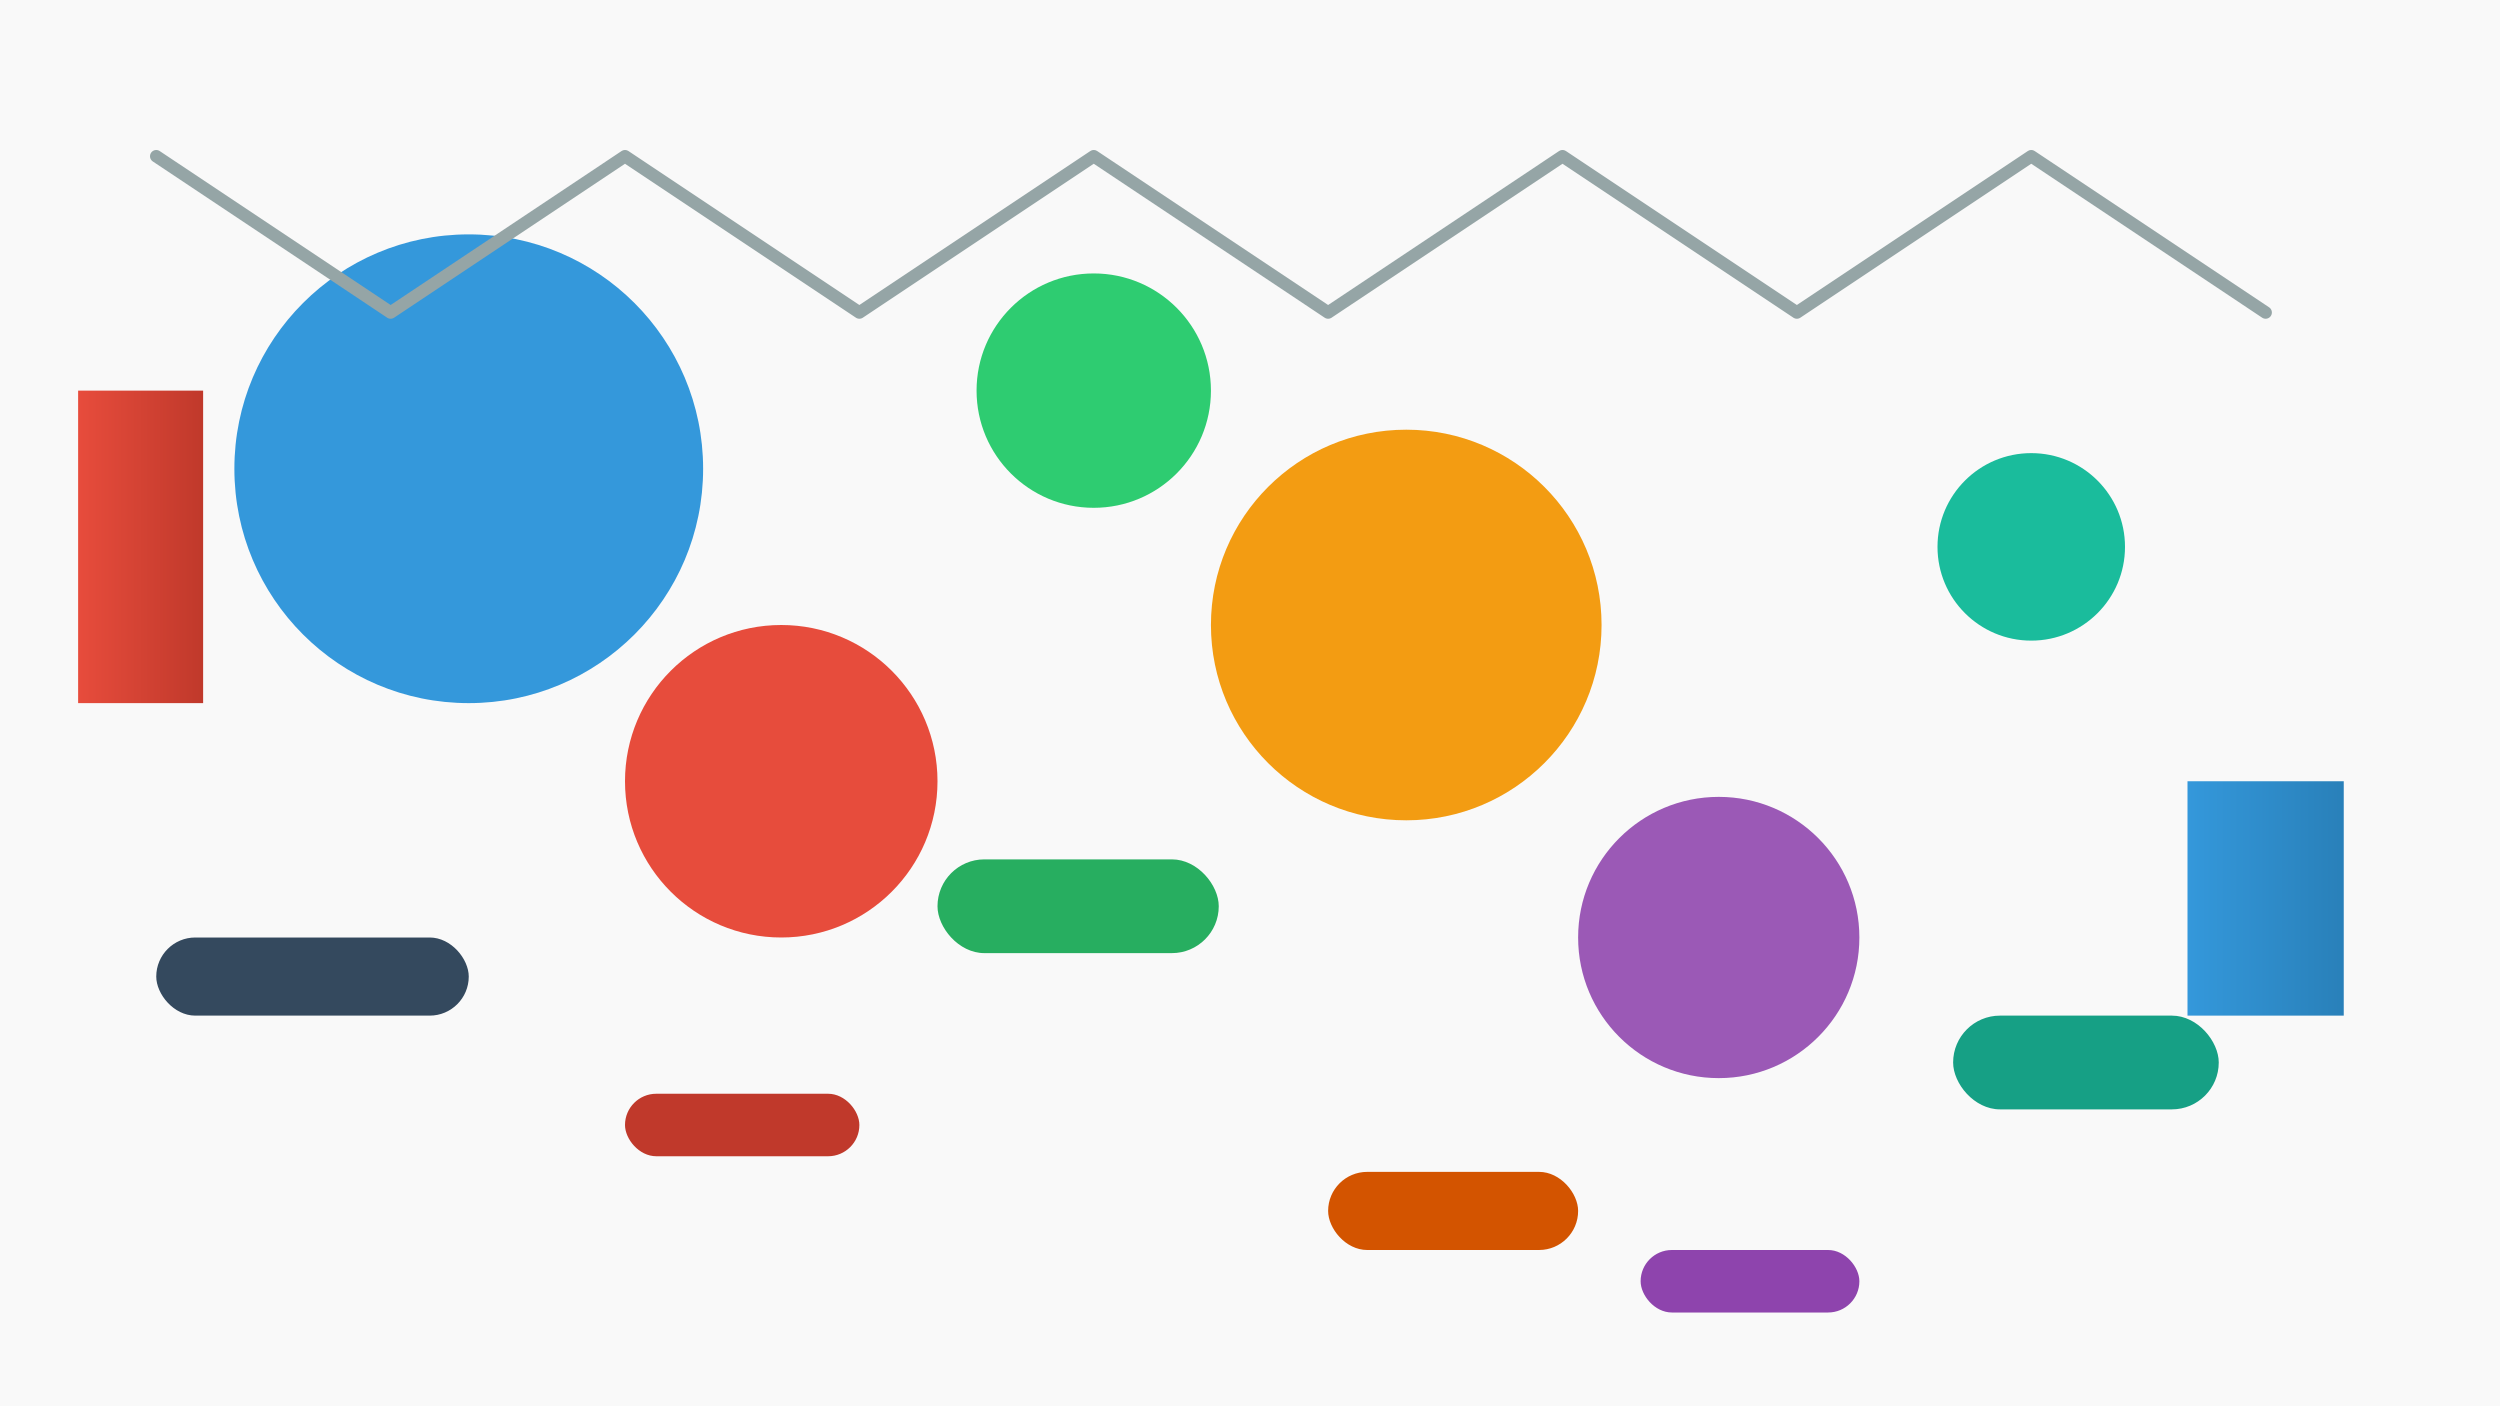
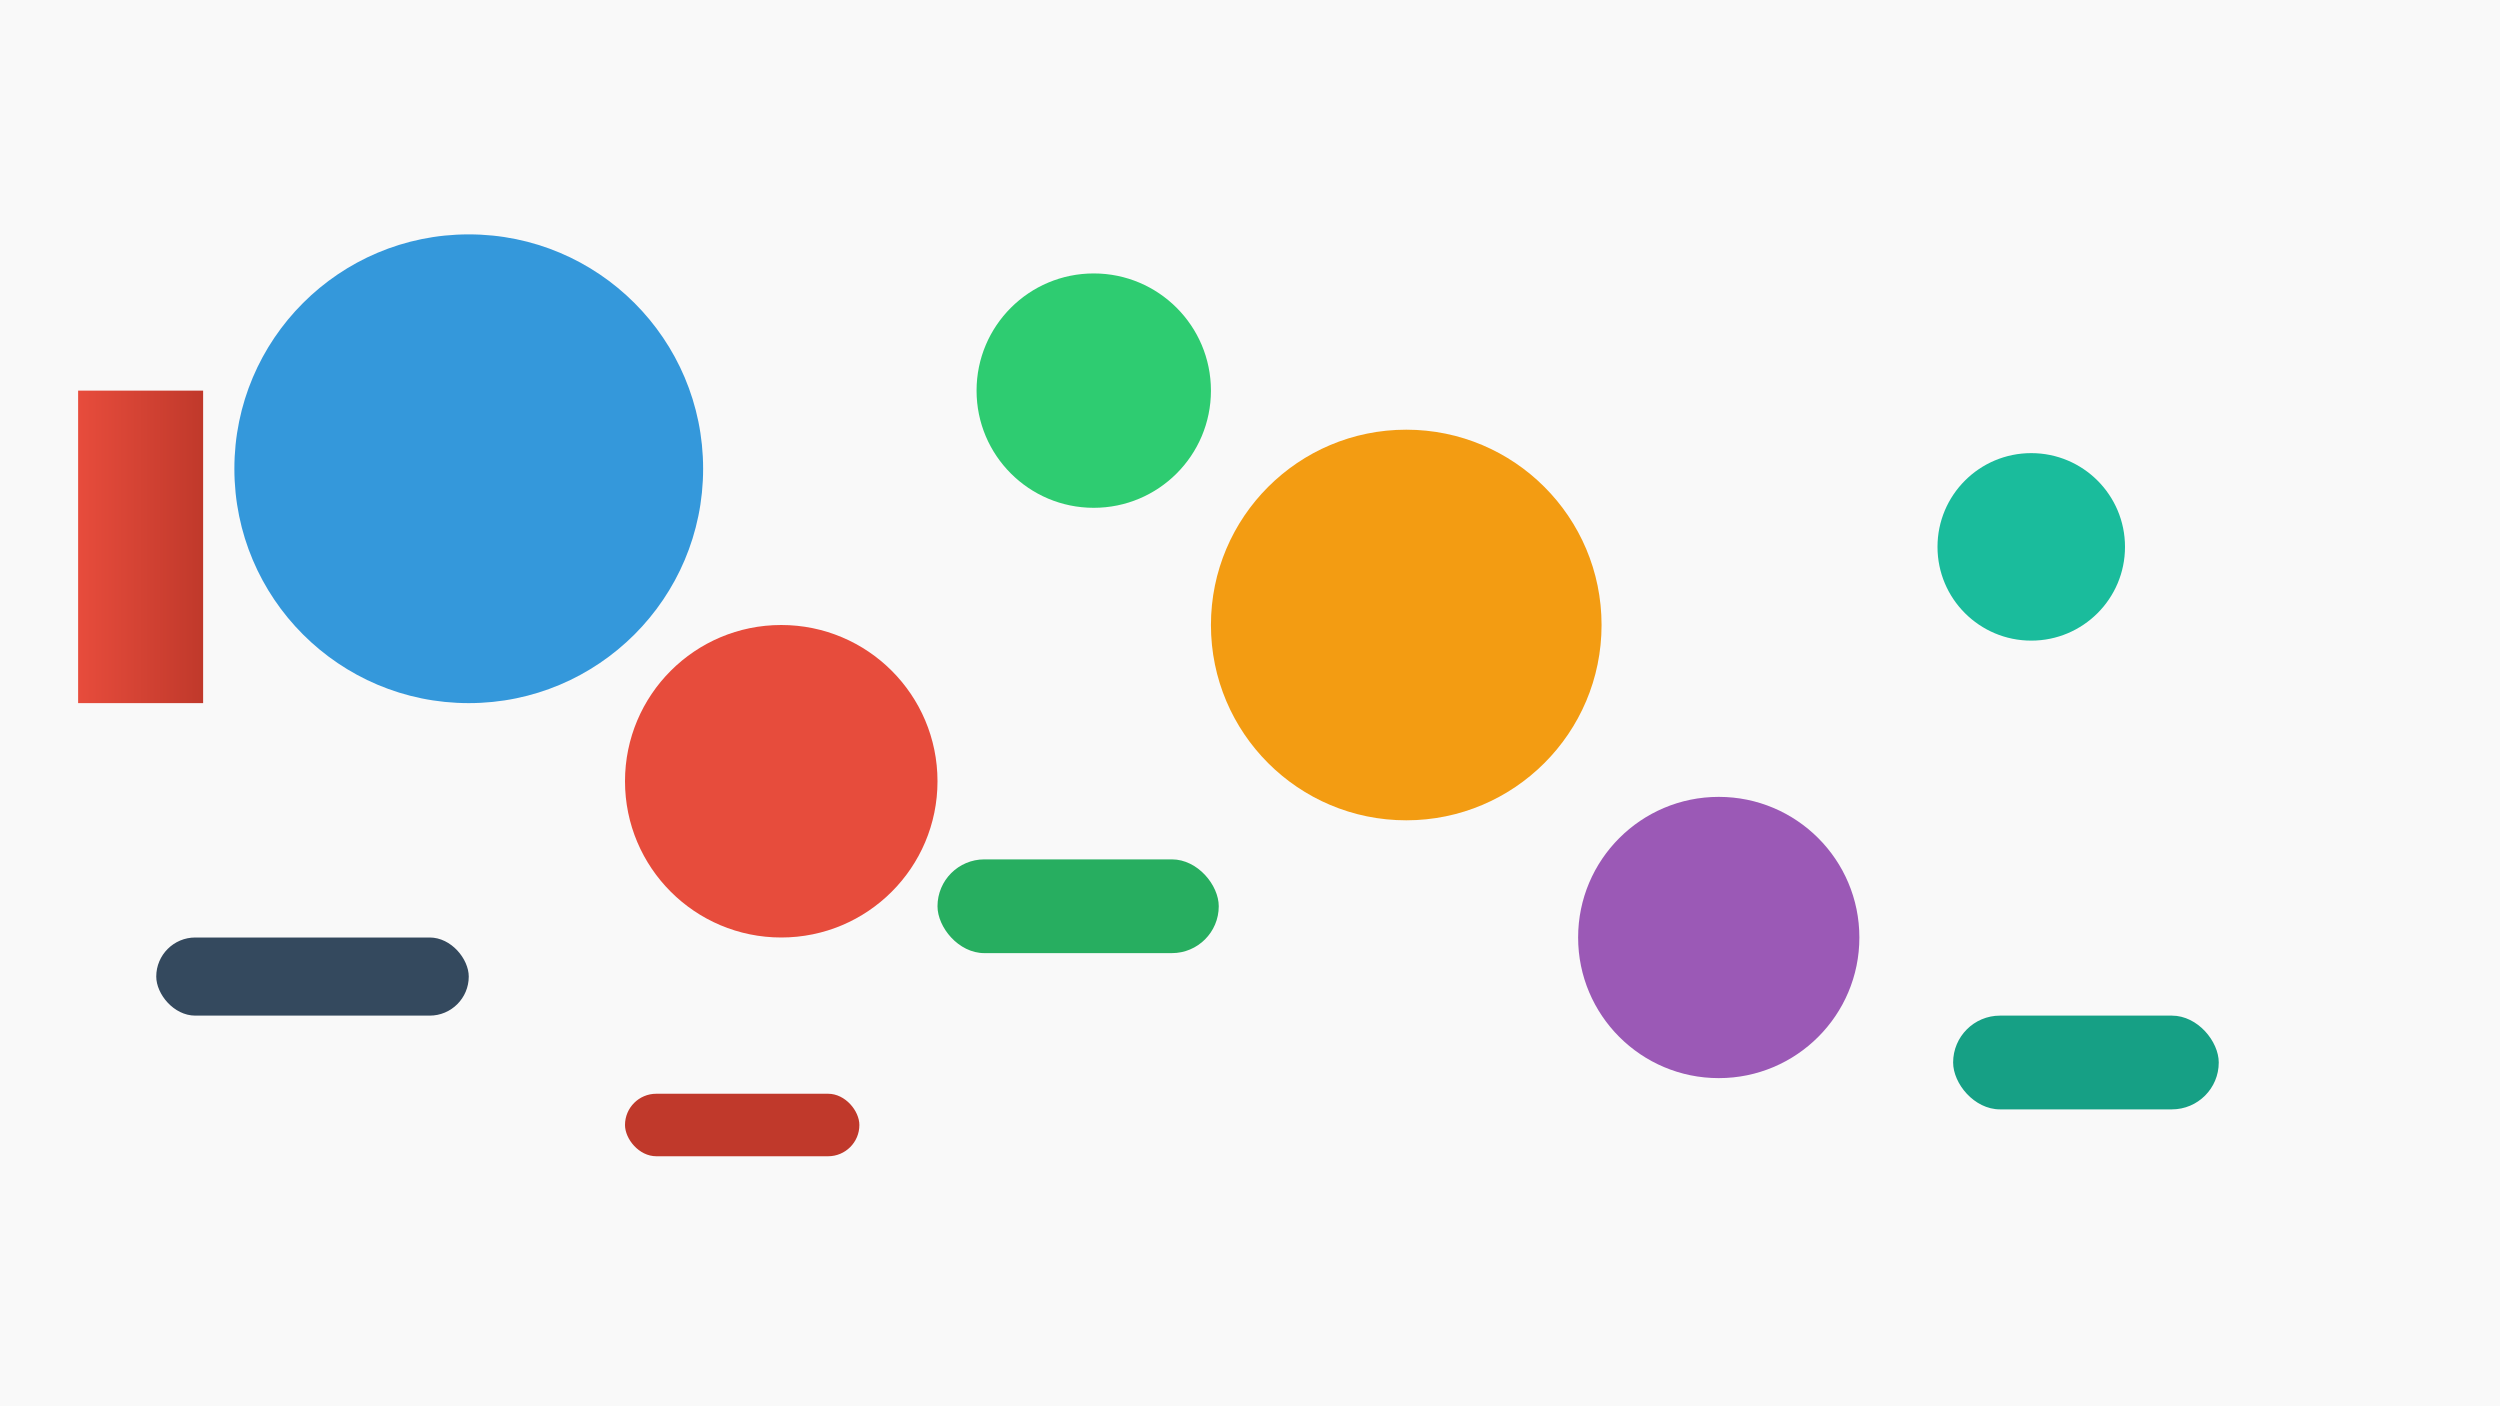
<svg xmlns="http://www.w3.org/2000/svg" viewBox="0 0 1600 900" fill="none">
  <rect width="1600" height="900" fill="#f9f9f9" />
  <circle cx="300" cy="300" r="150" fill="#3498db" />
  <circle cx="500" cy="500" r="100" fill="#e74c3c" />
  <circle cx="700" cy="250" r="75" fill="#2ecc71" />
  <circle cx="900" cy="400" r="125" fill="#f39c12" />
  <circle cx="1100" cy="600" r="90" fill="#9b59b6" />
  <circle cx="1300" cy="350" r="60" fill="#1abc9c" />
  <rect x="100" y="600" width="200" height="50" rx="25" fill="#34495e" />
  <rect x="400" y="700" width="150" height="40" rx="20" fill="#c0392b" />
  <rect x="600" y="550" width="180" height="60" rx="30" fill="#27ae60" />
-   <rect x="850" y="750" width="160" height="50" rx="25" fill="#d35400" />
-   <rect x="1050" y="800" width="140" height="40" rx="20" fill="#8e44ad" />
  <rect x="1250" y="650" width="170" height="60" rx="30" fill="#16a085" />
-   <path d="M100 100L250 200L400 100L550 200L700 100L850 200L1000 100L1150 200L1300 100L1450 200" stroke="#95a5a6" stroke-width="8" stroke-linecap="round" stroke-linejoin="round" />
  <defs>
    <linearGradient id="gradient1" x1="0" y1="0" x2="1" y2="0">
      <stop offset="0%" stop-color="#3498db" />
      <stop offset="100%" stop-color="#2980b9" />
    </linearGradient>
    <linearGradient id="gradient2" x1="0" y1="0" x2="1" y2="0">
      <stop offset="0%" stop-color="#e74c3c" />
      <stop offset="100%" stop-color="#c0392b" />
    </linearGradient>
  </defs>
-   <rect x="1400" y="500" width="100" height="150" fill="url(#gradient1)" />
  <rect x="50" y="250" width="80" height="200" fill="url(#gradient2)" />
</svg>